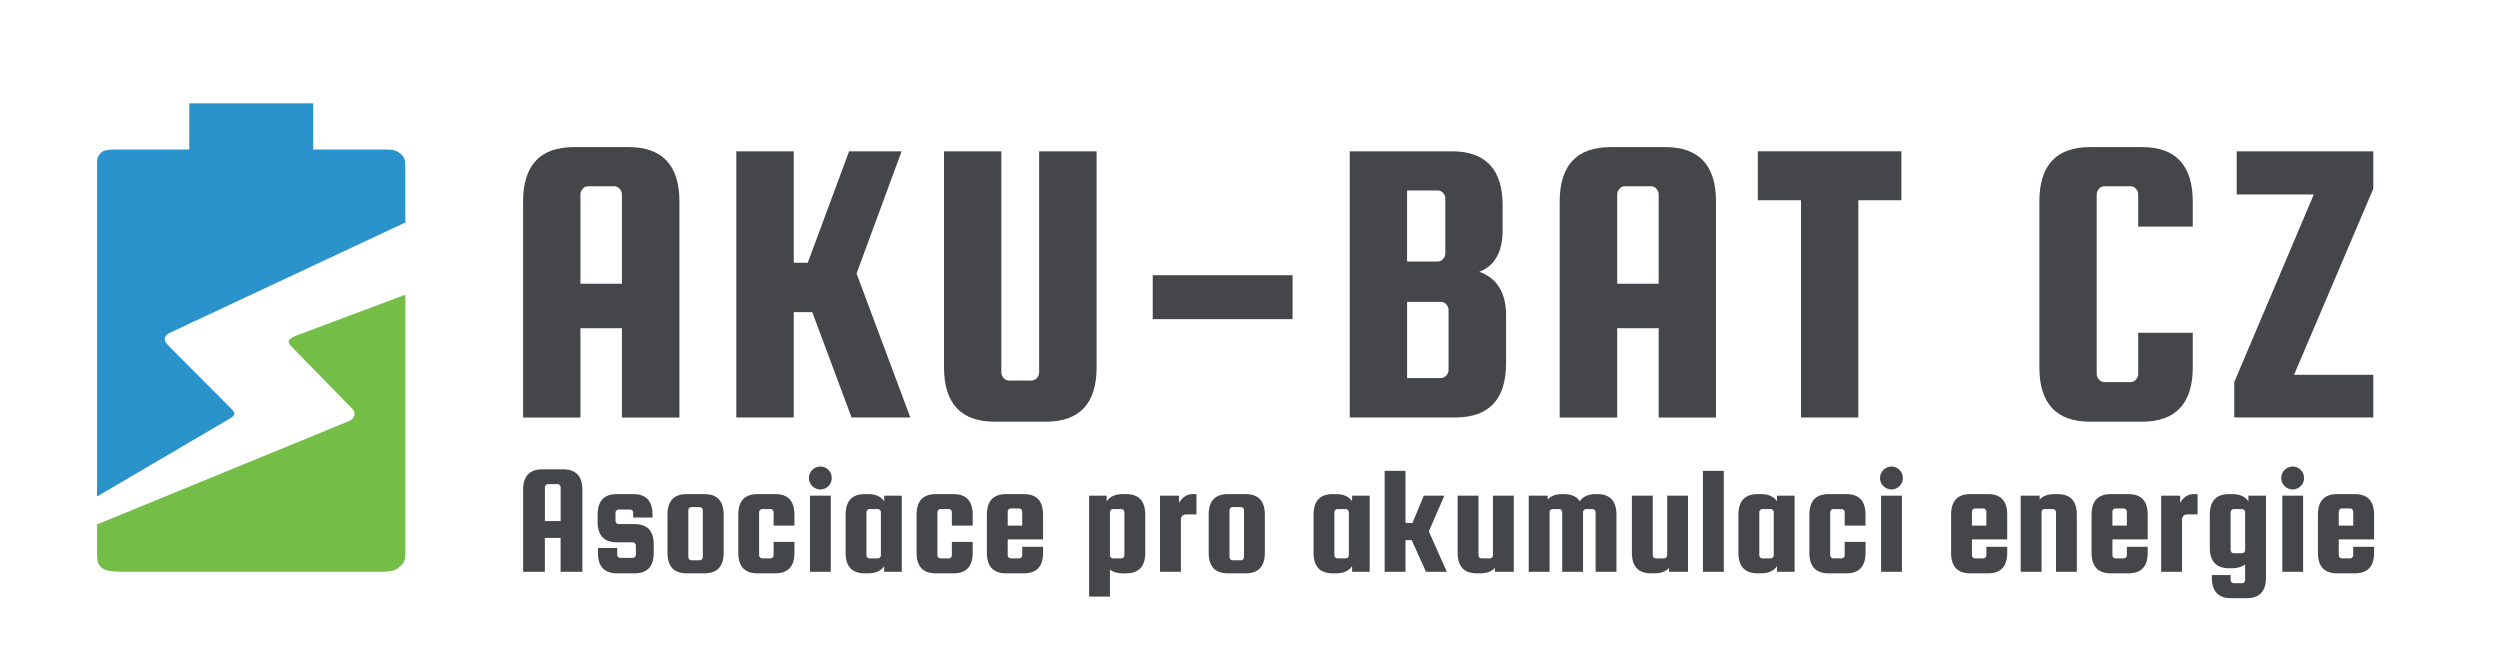
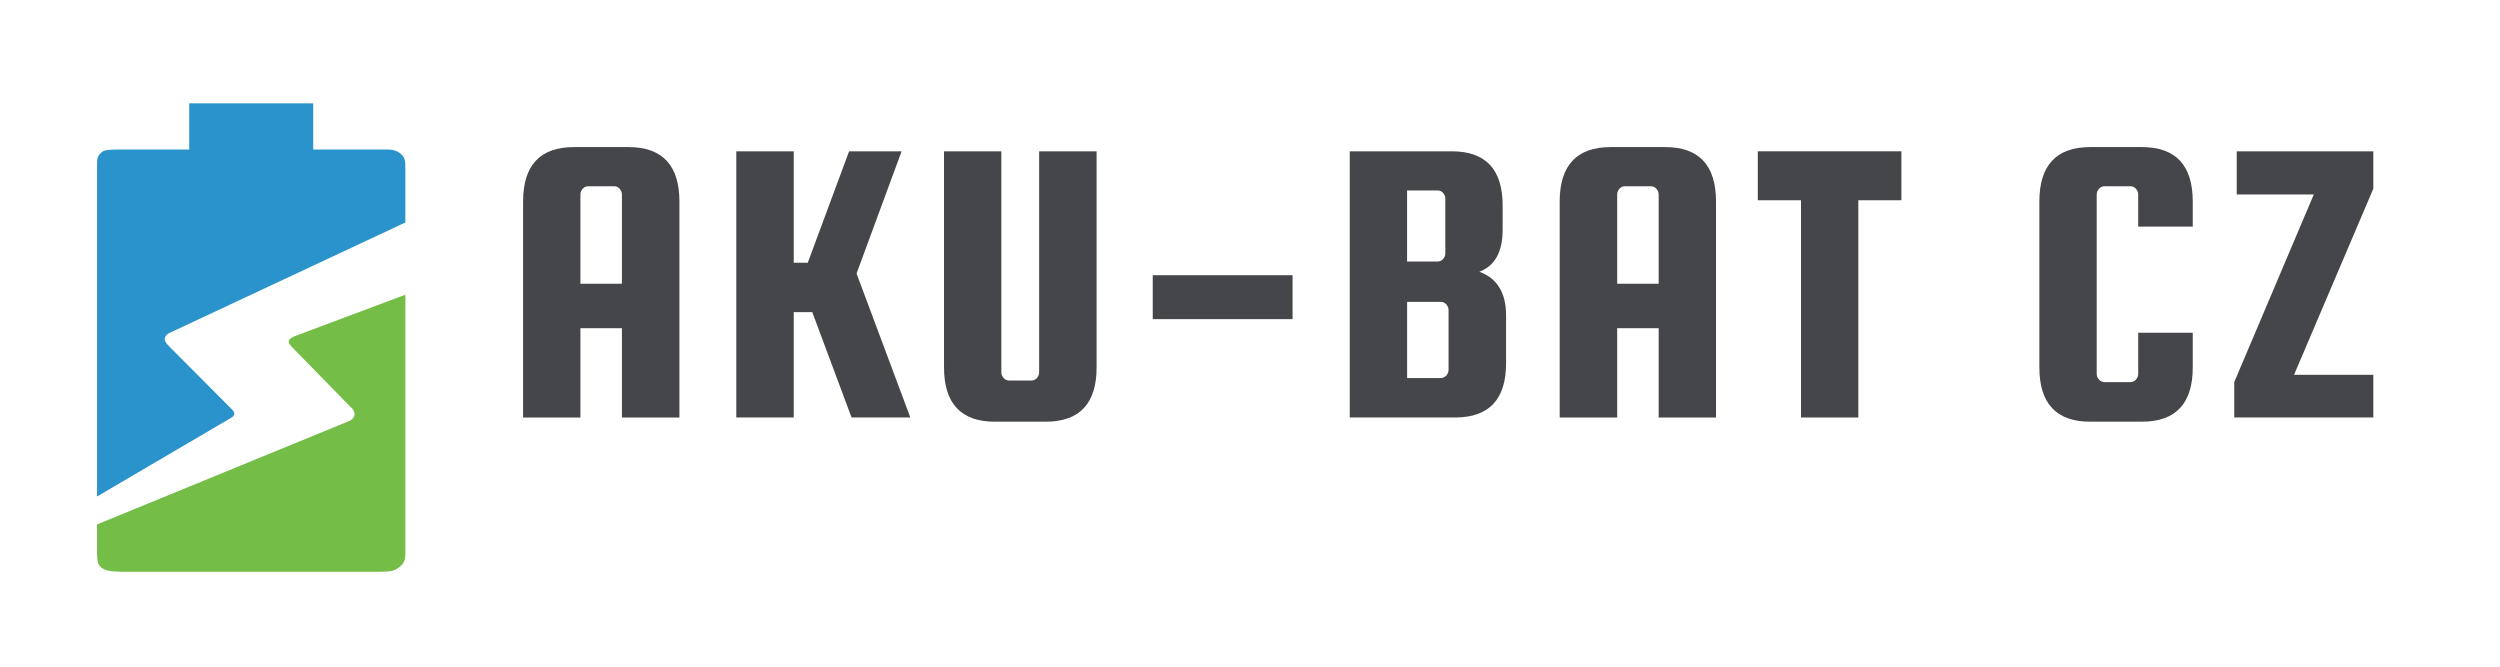
<svg xmlns="http://www.w3.org/2000/svg" width="225pt" height="60pt" viewBox="0 0 225 60" version="1.1">
  <defs>
    <clipPath id="clip1">
      <path d="M 47 41 L 213.668 41 L 213.668 53.836 L 47 53.836 Z M 47 41 " />
    </clipPath>
    <clipPath id="clip2">
      <path d="M 8.734 9.297 L 37 9.297 L 37 45 L 8.734 45 Z M 8.734 9.297 " />
    </clipPath>
    <clipPath id="clip3">
      <path d="M 8.734 26 L 37 26 L 37 52 L 8.734 52 Z M 8.734 26 " />
    </clipPath>
  </defs>
  <g id="surface1">
    <path style=" stroke:none;fill-rule:nonzero;fill:rgb(27.059%,27.451%,29.02%);fill-opacity:1;" d="M 52.238 25.539 L 55.973 25.539 L 55.973 17.504 C 55.973 17.309 55.902 17.141 55.762 16.984 C 55.637 16.832 55.469 16.762 55.273 16.762 L 52.949 16.762 C 52.742 16.762 52.586 16.832 52.449 16.984 C 52.309 17.141 52.238 17.309 52.238 17.504 Z M 56.559 13.238 C 59.621 13.238 61.148 14.883 61.148 18.137 L 61.148 37.578 L 55.973 37.578 L 55.973 29.539 L 52.238 29.539 L 52.238 37.578 L 47.078 37.578 L 47.078 18.137 C 47.078 14.883 48.602 13.238 51.652 13.238 Z M 56.559 13.238 " />
    <path style=" stroke:none;fill-rule:nonzero;fill:rgb(27.059%,27.451%,29.02%);fill-opacity:1;" d="M 81.145 13.617 L 77.09 24.617 L 81.93 37.574 L 76.641 37.574 L 73.105 28.094 L 71.438 28.094 L 71.438 37.574 L 66.266 37.574 L 66.266 13.617 L 71.438 13.617 L 71.438 23.648 L 72.699 23.648 L 76.418 13.617 Z M 81.145 13.617 " />
    <path style=" stroke:none;fill-rule:nonzero;fill:rgb(27.059%,27.451%,29.02%);fill-opacity:1;" d="M 93.523 13.617 L 98.695 13.617 L 98.695 33.059 C 98.695 36.312 97.172 37.953 94.109 37.953 L 89.535 37.953 C 86.488 37.953 84.961 36.312 84.961 33.059 L 84.961 13.617 L 90.121 13.617 L 90.121 33.508 C 90.121 33.703 90.191 33.871 90.332 34.027 C 90.461 34.168 90.625 34.25 90.82 34.25 L 92.824 34.25 C 93.02 34.25 93.184 34.168 93.324 34.027 C 93.453 33.871 93.523 33.703 93.523 33.508 Z M 93.523 13.617 " />
    <path style=" stroke:none;fill-rule:nonzero;fill:rgb(27.059%,27.451%,29.02%);fill-opacity:1;" d="M 103.746 24.77 L 116.332 24.77 L 116.332 28.723 L 103.746 28.723 Z M 103.746 24.77 " />
    <path style=" stroke:none;fill-rule:nonzero;fill:rgb(27.059%,27.451%,29.02%);fill-opacity:1;" d="M 130.371 33.285 L 130.371 27.91 C 130.371 27.715 130.301 27.547 130.164 27.391 C 130.035 27.238 129.867 27.168 129.672 27.168 L 126.641 27.168 L 126.641 34.027 L 129.672 34.027 C 129.867 34.027 130.035 33.941 130.164 33.801 C 130.301 33.648 130.371 33.48 130.371 33.285 M 129.379 17.141 L 126.637 17.141 L 126.637 23.535 L 129.379 23.535 C 129.574 23.535 129.742 23.465 129.867 23.324 C 130.008 23.172 130.078 23.004 130.078 22.805 L 130.078 17.867 C 130.078 17.672 130.008 17.504 129.867 17.352 C 129.742 17.211 129.574 17.141 129.379 17.141 M 133.141 24.461 C 134.734 25.035 135.547 26.34 135.547 28.387 L 135.547 32.695 C 135.547 35.949 134.008 37.574 130.961 37.574 L 121.477 37.574 L 121.477 13.617 L 130.664 13.617 C 133.715 13.617 135.238 15.246 135.238 18.5 L 135.238 20.688 C 135.238 22.664 134.539 23.926 133.141 24.461 " />
    <path style=" stroke:none;fill-rule:nonzero;fill:rgb(27.059%,27.451%,29.02%);fill-opacity:1;" d="M 145.547 25.539 L 149.281 25.539 L 149.281 17.504 C 149.281 17.309 149.211 17.141 149.07 16.984 C 148.945 16.832 148.777 16.762 148.582 16.762 L 146.246 16.762 C 146.051 16.762 145.883 16.832 145.754 16.984 C 145.613 17.141 145.547 17.309 145.547 17.504 Z M 149.867 13.238 C 152.918 13.238 154.441 14.883 154.441 18.137 L 154.441 37.578 L 149.281 37.578 L 149.281 29.539 L 145.547 29.539 L 145.547 37.578 L 140.371 37.578 L 140.371 18.137 C 140.371 14.883 141.91 13.238 144.957 13.238 Z M 149.867 13.238 " />
    <path style=" stroke:none;fill-rule:nonzero;fill:rgb(27.059%,27.451%,29.02%);fill-opacity:1;" d="M 158.203 18.023 L 158.203 13.617 L 171.125 13.617 L 171.125 18.023 L 167.25 18.023 L 167.25 37.574 L 162.09 37.574 L 162.09 18.023 Z M 158.203 18.023 " />
    <path style=" stroke:none;fill-rule:nonzero;fill:rgb(27.059%,27.451%,29.02%);fill-opacity:1;" d="M 192.438 33.648 L 192.438 29.945 L 197.348 29.945 L 197.348 33.059 C 197.348 36.312 195.82 37.953 192.773 37.953 L 188.117 37.953 C 185.066 37.953 183.543 36.312 183.543 33.059 L 183.543 18.137 C 183.543 14.883 185.066 13.238 188.117 13.238 L 192.773 13.238 C 195.82 13.238 197.348 14.883 197.348 18.137 L 197.348 20.395 L 192.438 20.395 L 192.438 17.504 C 192.438 17.309 192.367 17.141 192.227 16.984 C 192.102 16.832 191.934 16.762 191.738 16.762 L 189.418 16.762 C 189.207 16.762 189.055 16.832 188.914 16.984 C 188.773 17.141 188.703 17.309 188.703 17.504 L 188.703 33.648 C 188.703 33.844 188.773 34.027 188.914 34.168 C 189.055 34.32 189.207 34.391 189.418 34.391 L 191.738 34.391 C 191.934 34.391 192.102 34.32 192.227 34.168 C 192.367 34.027 192.438 33.844 192.438 33.648 " />
    <path style=" stroke:none;fill-rule:nonzero;fill:rgb(27.059%,27.451%,29.02%);fill-opacity:1;" d="M 213.598 16.984 L 206.465 33.73 L 213.598 33.73 L 213.598 37.574 L 201.082 37.574 L 201.082 34.391 L 208.242 17.504 L 201.305 17.504 L 201.305 13.617 L 213.598 13.617 Z M 213.598 16.984 " />
    <g clip-path="url(#clip1)" clip-rule="nonzero">
-       <path style=" stroke:none;fill-rule:nonzero;fill:rgb(27.059%,27.451%,29.02%);fill-opacity:1;" d="M 210.488 47.305 L 210.488 46.043 C 210.488 45.887 210.613 45.762 210.754 45.762 L 211.523 45.762 C 211.664 45.762 211.793 45.887 211.793 46.043 L 211.793 47.305 Z M 211.93 44.469 L 210.348 44.469 C 209.242 44.469 208.613 45.031 208.613 46.324 L 208.613 49.75 C 208.613 51.039 209.242 51.602 210.348 51.602 L 211.93 51.602 C 213.035 51.602 213.668 51.039 213.668 49.75 L 213.668 49.215 L 211.789 49.215 L 211.789 49.977 C 211.789 50.129 211.664 50.254 211.523 50.254 L 210.754 50.254 C 210.613 50.254 210.488 50.129 210.488 49.977 L 210.488 48.543 L 213.668 48.543 L 213.668 46.324 C 213.668 45.031 213.035 44.469 211.93 44.469 M 205.406 51.465 L 207.281 51.465 L 207.281 44.609 L 205.406 44.609 Z M 206.344 44.051 C 206.902 44.051 207.367 43.602 207.367 43.023 C 207.367 42.449 206.902 41.984 206.344 41.984 C 205.785 41.984 205.309 42.449 205.309 43.023 C 205.309 43.602 205.785 44.051 206.344 44.051 M 202.062 49.512 C 202.062 49.664 201.938 49.789 201.797 49.789 L 201.027 49.789 C 200.883 49.789 200.758 49.664 200.758 49.512 L 200.758 46.098 C 200.758 45.945 200.883 45.816 201.027 45.816 L 201.797 45.816 C 201.938 45.816 202.062 45.945 202.062 46.098 Z M 203.938 44.609 L 202.355 44.609 L 202.355 45.117 C 202.062 44.68 201.57 44.469 200.914 44.469 L 200.617 44.469 C 199.512 44.469 198.883 45.031 198.883 46.324 L 198.883 49.285 C 198.883 50.578 199.512 51.141 200.617 51.141 L 200.914 51.141 C 201.375 51.141 201.766 51.027 202.062 50.801 L 202.062 52.207 C 202.062 52.359 201.938 52.488 201.797 52.488 L 201.027 52.488 C 200.883 52.488 200.758 52.359 200.758 52.207 L 200.758 51.758 L 199.066 51.758 L 199.066 51.98 C 199.066 53.273 199.695 53.836 200.801 53.836 L 202.203 53.836 C 203.309 53.836 203.938 53.273 203.938 51.98 Z M 197.418 44.469 C 196.914 44.469 196.453 44.793 196.215 45.27 L 196.215 44.609 L 194.504 44.609 L 194.504 51.465 L 196.383 51.465 L 196.383 46.785 C 196.383 46.535 196.508 46.297 196.859 46.297 L 197.781 46.297 L 197.781 44.469 Z M 190.117 47.305 L 190.117 46.043 C 190.117 45.887 190.242 45.762 190.383 45.762 L 191.152 45.762 C 191.293 45.762 191.418 45.887 191.418 46.043 L 191.418 47.305 Z M 191.559 44.469 L 189.977 44.469 C 188.871 44.469 188.242 45.031 188.242 46.324 L 188.242 49.75 C 188.242 51.039 188.871 51.602 189.977 51.602 L 191.559 51.602 C 192.664 51.602 193.293 51.039 193.293 49.75 L 193.293 49.215 L 191.418 49.215 L 191.418 49.977 C 191.418 50.129 191.293 50.254 191.152 50.254 L 190.383 50.254 C 190.242 50.254 190.117 50.129 190.117 49.977 L 190.117 48.543 L 193.293 48.543 L 193.293 46.324 C 193.293 45.031 192.664 44.469 191.559 44.469 M 183.738 51.465 L 183.738 46.098 C 183.738 45.945 183.863 45.816 184.004 45.816 L 184.773 45.816 C 184.914 45.816 185.039 45.945 185.039 46.098 L 185.039 51.465 L 186.914 51.465 L 186.914 46.324 C 186.914 45.031 186.285 44.469 185.18 44.469 L 184.887 44.469 C 184.312 44.469 183.863 44.625 183.57 44.961 L 183.57 44.609 L 181.863 44.609 L 181.863 51.465 Z M 177.473 47.305 L 177.473 46.043 C 177.473 45.887 177.598 45.762 177.738 45.762 L 178.508 45.762 C 178.648 45.762 178.773 45.887 178.773 46.043 L 178.773 47.305 Z M 178.914 44.469 L 177.332 44.469 C 176.227 44.469 175.598 45.031 175.598 46.324 L 175.598 49.75 C 175.598 51.039 176.227 51.602 177.332 51.602 L 178.914 51.602 C 180.02 51.602 180.648 51.039 180.648 49.75 L 180.648 49.215 L 178.773 49.215 L 178.773 49.977 C 178.773 50.129 178.648 50.254 178.508 50.254 L 177.738 50.254 C 177.598 50.254 177.473 50.129 177.473 49.977 L 177.473 48.543 L 180.648 48.543 L 180.648 46.324 C 180.652 45.031 180.02 44.469 178.914 44.469 M 169.297 51.465 L 171.172 51.465 L 171.172 44.609 L 169.297 44.609 Z M 170.234 44.051 C 170.793 44.051 171.258 43.602 171.258 43.023 C 171.258 42.449 170.793 41.984 170.234 41.984 C 169.676 41.984 169.199 42.449 169.199 43.023 C 169.199 43.602 169.676 44.051 170.234 44.051 M 167.898 47.305 L 167.898 46.324 C 167.898 45.031 167.27 44.469 166.164 44.469 L 164.582 44.469 C 163.473 44.469 162.844 45.031 162.844 46.324 L 162.844 49.75 C 162.844 51.039 163.473 51.602 164.582 51.602 L 166.164 51.602 C 167.27 51.602 167.898 51.039 167.898 49.75 L 167.898 48.766 L 166.023 48.766 L 166.023 49.973 C 166.023 50.129 165.895 50.254 165.758 50.254 L 164.988 50.254 C 164.848 50.254 164.719 50.129 164.719 49.973 L 164.719 46.098 C 164.719 45.945 164.848 45.816 164.988 45.816 L 165.758 45.816 C 165.895 45.816 166.023 45.945 166.023 46.098 L 166.023 47.305 Z M 159.637 49.977 C 159.637 50.129 159.512 50.254 159.371 50.254 L 158.602 50.254 C 158.461 50.254 158.336 50.129 158.336 49.977 L 158.336 46.098 C 158.336 45.945 158.461 45.816 158.602 45.816 L 159.371 45.816 C 159.512 45.816 159.637 45.945 159.637 46.098 Z M 159.93 44.609 L 159.93 45.117 C 159.637 44.68 159.148 44.469 158.488 44.469 L 158.195 44.469 C 157.09 44.469 156.457 45.031 156.457 46.324 L 156.457 49.75 C 156.457 51.039 157.09 51.602 158.195 51.602 L 158.488 51.602 C 159.145 51.602 159.637 51.391 159.93 50.957 L 159.93 51.461 L 161.512 51.461 L 161.512 44.609 Z M 155.141 42.379 L 153.262 42.379 L 153.262 51.461 L 155.141 51.461 Z M 150.047 44.609 L 150.047 49.977 C 150.047 50.129 149.922 50.254 149.781 50.254 L 149.012 50.254 C 148.871 50.254 148.746 50.129 148.746 49.977 L 148.746 44.609 L 146.871 44.609 L 146.871 49.75 C 146.871 51.043 147.5 51.602 148.605 51.602 L 148.898 51.602 C 149.473 51.602 149.922 51.449 150.215 51.113 L 150.215 51.465 L 151.922 51.465 L 151.922 44.609 Z M 143.746 44.469 L 143.621 44.469 C 142.961 44.469 142.473 44.68 142.18 45.117 C 141.898 44.668 141.395 44.469 140.734 44.469 L 140.609 44.469 C 140.035 44.469 139.586 44.625 139.293 44.961 L 139.293 44.609 L 137.586 44.609 L 137.586 51.465 L 139.461 51.465 L 139.461 46.098 C 139.461 45.945 139.586 45.816 139.727 45.816 L 140.332 45.816 C 140.469 45.816 140.598 45.945 140.598 46.098 L 140.598 51.465 L 142.473 51.465 L 142.473 46.098 C 142.473 45.945 142.598 45.816 142.738 45.816 L 143.34 45.816 C 143.48 45.816 143.605 45.945 143.605 46.098 L 143.605 51.465 L 145.48 51.465 L 145.48 46.324 C 145.48 45.031 144.852 44.469 143.746 44.469 M 134.367 44.609 L 134.367 49.977 C 134.367 50.129 134.242 50.254 134.102 50.254 L 133.332 50.254 C 133.191 50.254 133.066 50.129 133.066 49.977 L 133.066 44.609 L 131.188 44.609 L 131.188 49.75 C 131.188 51.043 131.816 51.602 132.922 51.602 L 133.219 51.602 C 133.793 51.602 134.242 51.449 134.535 51.113 L 134.535 51.465 L 136.242 51.465 L 136.242 44.609 Z M 129.992 44.609 L 128.145 44.609 L 127.121 47.066 L 126.492 47.066 L 126.492 42.379 L 124.617 42.379 L 124.617 51.465 L 126.492 51.465 L 126.492 48.613 L 127.051 48.613 L 128.34 51.465 L 130.215 51.465 L 128.594 47.824 Z M 121.395 49.977 C 121.395 50.129 121.27 50.254 121.129 50.254 L 120.359 50.254 C 120.219 50.254 120.094 50.129 120.094 49.977 L 120.094 46.098 C 120.094 45.945 120.219 45.816 120.359 45.816 L 121.129 45.816 C 121.27 45.816 121.395 45.945 121.395 46.098 Z M 121.688 44.609 L 121.688 45.117 C 121.395 44.68 120.906 44.469 120.246 44.469 L 119.953 44.469 C 118.848 44.469 118.219 45.031 118.219 46.324 L 118.219 49.75 C 118.219 51.039 118.848 51.602 119.953 51.602 L 120.246 51.602 C 120.906 51.602 121.395 51.391 121.688 50.957 L 121.688 51.461 L 123.27 51.461 L 123.27 44.609 Z M 111.961 50.145 C 111.961 50.297 111.832 50.426 111.691 50.426 L 110.922 50.426 C 110.785 50.426 110.656 50.297 110.656 50.145 L 110.656 45.914 C 110.656 45.762 110.785 45.637 110.922 45.637 L 111.691 45.637 C 111.832 45.637 111.961 45.762 111.961 45.914 Z M 113.836 46.324 C 113.836 45.031 113.207 44.469 112.098 44.469 L 110.516 44.469 C 109.41 44.469 108.781 45.031 108.781 46.324 L 108.781 49.75 C 108.781 51.039 109.41 51.602 110.516 51.602 L 112.098 51.602 C 113.207 51.602 113.836 51.039 113.836 49.75 Z M 107.316 44.469 C 106.812 44.469 106.352 44.793 106.113 45.27 L 106.113 44.609 L 104.402 44.609 L 104.402 51.465 L 106.281 51.465 L 106.281 46.785 C 106.281 46.535 106.406 46.297 106.758 46.297 L 107.68 46.297 L 107.68 44.469 Z M 99.895 46.098 C 99.895 45.945 100.02 45.816 100.16 45.816 L 100.93 45.816 C 101.07 45.816 101.195 45.945 101.195 46.098 L 101.195 49.977 C 101.195 50.129 101.07 50.254 100.93 50.254 L 100.16 50.254 C 100.02 50.254 99.895 50.129 99.895 49.977 Z M 101.336 51.602 C 102.441 51.602 103.074 51.039 103.074 49.75 L 103.074 46.324 C 103.074 45.031 102.441 44.469 101.336 44.469 L 101.043 44.469 C 100.387 44.469 99.895 44.68 99.602 45.117 L 99.602 44.609 L 98.02 44.609 L 98.02 53.695 L 99.895 53.695 L 99.895 51.266 C 100.188 51.492 100.582 51.605 101.043 51.605 L 101.336 51.605 Z M 90.695 47.305 L 90.695 46.043 C 90.695 45.887 90.824 45.762 90.965 45.762 L 91.734 45.762 C 91.871 45.762 92 45.887 92 46.043 L 92 47.305 Z M 92.141 44.469 L 90.559 44.469 C 89.453 44.469 88.82 45.031 88.82 46.324 L 88.82 49.75 C 88.82 51.039 89.453 51.602 90.559 51.602 L 92.141 51.602 C 93.246 51.602 93.875 51.039 93.875 49.75 L 93.875 49.215 L 92 49.215 L 92 49.977 C 92 50.129 91.875 50.254 91.734 50.254 L 90.965 50.254 C 90.824 50.254 90.695 50.129 90.695 49.977 L 90.695 48.543 L 93.875 48.543 L 93.875 46.324 C 93.875 45.031 93.246 44.469 92.141 44.469 M 87.543 47.305 L 87.543 46.324 C 87.543 45.031 86.914 44.469 85.809 44.469 L 84.227 44.469 C 83.121 44.469 82.492 45.031 82.492 46.324 L 82.492 49.75 C 82.492 51.039 83.121 51.602 84.227 51.602 L 85.809 51.602 C 86.914 51.602 87.543 51.039 87.543 49.75 L 87.543 48.766 L 85.668 48.766 L 85.668 49.973 C 85.668 50.129 85.543 50.254 85.402 50.254 L 84.633 50.254 C 84.492 50.254 84.367 50.129 84.367 49.973 L 84.367 46.098 C 84.367 45.945 84.492 45.816 84.633 45.816 L 85.402 45.816 C 85.543 45.816 85.668 45.945 85.668 46.098 L 85.668 47.305 Z M 79.281 49.977 C 79.281 50.129 79.156 50.254 79.016 50.254 L 78.246 50.254 C 78.105 50.254 77.98 50.129 77.98 49.977 L 77.98 46.098 C 77.98 45.945 78.105 45.816 78.246 45.816 L 79.016 45.816 C 79.156 45.816 79.281 45.945 79.281 46.098 Z M 79.578 44.609 L 79.578 45.117 C 79.281 44.68 78.793 44.469 78.137 44.469 L 77.84 44.469 C 76.734 44.469 76.105 45.031 76.105 46.324 L 76.105 49.75 C 76.105 51.039 76.734 51.602 77.84 51.602 L 78.137 51.602 C 78.793 51.602 79.281 51.391 79.578 50.957 L 79.578 51.461 L 81.16 51.461 L 81.16 44.609 Z M 72.898 51.465 L 74.773 51.465 L 74.773 44.609 L 72.898 44.609 Z M 73.836 44.051 C 74.395 44.051 74.859 43.602 74.859 43.023 C 74.859 42.449 74.395 41.984 73.836 41.984 C 73.277 41.984 72.801 42.449 72.801 43.023 C 72.801 43.602 73.277 44.051 73.836 44.051 M 71.5 47.305 L 71.5 46.324 C 71.5 45.031 70.871 44.469 69.766 44.469 L 68.184 44.469 C 67.074 44.469 66.445 45.031 66.445 46.324 L 66.445 49.75 C 66.445 51.039 67.074 51.602 68.184 51.602 L 69.766 51.602 C 70.871 51.602 71.5 51.039 71.5 49.75 L 71.5 48.766 L 69.625 48.766 L 69.625 49.973 C 69.625 50.129 69.496 50.254 69.359 50.254 L 68.59 50.254 C 68.449 50.254 68.32 50.129 68.32 49.973 L 68.32 46.098 C 68.32 45.945 68.449 45.816 68.59 45.816 L 69.359 45.816 C 69.496 45.816 69.625 45.945 69.625 46.098 L 69.625 47.305 Z M 63.254 50.145 C 63.254 50.297 63.125 50.426 62.988 50.426 L 62.215 50.426 C 62.078 50.426 61.949 50.297 61.949 50.145 L 61.949 45.914 C 61.949 45.762 62.078 45.637 62.215 45.637 L 62.988 45.637 C 63.125 45.637 63.254 45.762 63.254 45.914 Z M 65.129 46.324 C 65.129 45.031 64.5 44.469 63.391 44.469 L 61.809 44.469 C 60.703 44.469 60.074 45.031 60.074 46.324 L 60.074 49.75 C 60.074 51.039 60.703 51.602 61.809 51.602 L 63.391 51.602 C 64.5 51.602 65.129 51.039 65.129 49.75 Z M 57.102 47.168 L 55.66 47.168 C 55.52 47.168 55.395 47.039 55.395 46.887 L 55.395 46.141 C 55.395 45.988 55.52 45.859 55.66 45.859 L 56.723 45.859 C 56.863 45.859 56.988 45.988 56.988 46.141 L 56.988 46.578 L 58.727 46.578 L 58.727 46.324 C 58.727 45.031 58.098 44.469 56.988 44.469 L 55.52 44.469 C 54.414 44.469 53.785 45.031 53.785 46.324 L 53.785 46.953 C 53.785 48.246 54.414 48.809 55.52 48.809 L 56.961 48.809 C 57.102 48.809 57.227 48.934 57.227 49.09 L 57.227 49.934 C 57.227 50.086 57.102 50.211 56.961 50.211 L 55.812 50.211 C 55.676 50.211 55.547 50.086 55.547 49.934 L 55.547 49.312 L 53.812 49.312 L 53.812 49.75 C 53.812 51.039 54.441 51.602 55.547 51.602 L 57.102 51.602 C 58.207 51.602 58.836 51.039 58.836 49.75 L 58.836 49.02 C 58.84 47.727 58.207 47.168 57.102 47.168 M 49.043 46.898 L 49.043 43.852 C 49.043 43.699 49.168 43.57 49.309 43.57 L 50.188 43.57 C 50.328 43.57 50.457 43.699 50.457 43.852 L 50.457 46.898 Z M 50.68 42.238 L 48.816 42.238 C 47.711 42.238 47.082 42.801 47.082 44.09 L 47.082 51.465 L 49.039 51.465 L 49.039 48.414 L 50.453 48.414 L 50.453 51.465 L 52.414 51.465 L 52.414 44.09 C 52.414 42.801 51.785 42.238 50.68 42.238 " />
-     </g>
+       </g>
    <g clip-path="url(#clip2)" clip-rule="nonzero">
      <path style=" stroke:none;fill-rule:nonzero;fill:rgb(16.863%,57.647%,79.608%);fill-opacity:1;" d="M 8.734 44.684 L 8.734 15.145 C 8.734 14.355 8.711 14.109 9.094 13.75 C 9.352 13.457 9.922 13.457 10.957 13.457 L 17.031 13.457 L 17.031 9.297 L 28.188 9.297 L 28.188 13.457 L 34.262 13.457 C 35.293 13.457 35.461 13.445 35.965 13.762 C 36.449 14.156 36.48 14.355 36.48 15.145 L 36.48 20.047 C 36.391 20.07 36.305 20.102 36.215 20.148 L 15.203 29.988 C 14.891 30.176 14.777 30.414 14.855 30.707 C 15.023 30.977 15.047 30.965 15.273 31.223 L 20.855 36.824 C 20.988 36.957 21.113 37.125 21.09 37.285 C 21.047 37.477 20.867 37.555 20.73 37.645 Z M 8.734 44.684 " />
    </g>
    <g clip-path="url(#clip3)" clip-rule="nonzero">
      <path style=" stroke:none;fill-rule:nonzero;fill:rgb(45.49%,74.118%,27.451%);fill-opacity:1;" d="M 9.094 51.059 C 8.836 50.789 8.77 50.652 8.734 49.855 L 8.734 47.199 L 31.371 37.914 C 31.754 37.758 31.93 37.52 31.91 37.195 C 31.863 36.926 31.773 36.824 31.496 36.574 L 26.246 31.199 C 26.078 30.984 25.969 30.941 25.988 30.684 C 26.023 30.504 26.281 30.379 26.551 30.246 L 36.484 26.523 L 36.484 49.855 C 36.473 50.562 36.258 50.797 35.855 51.102 C 35.531 51.328 35.316 51.449 34.262 51.461 L 10.957 51.461 C 9.867 51.441 9.465 51.352 9.094 51.059 " />
    </g>
  </g>
</svg>